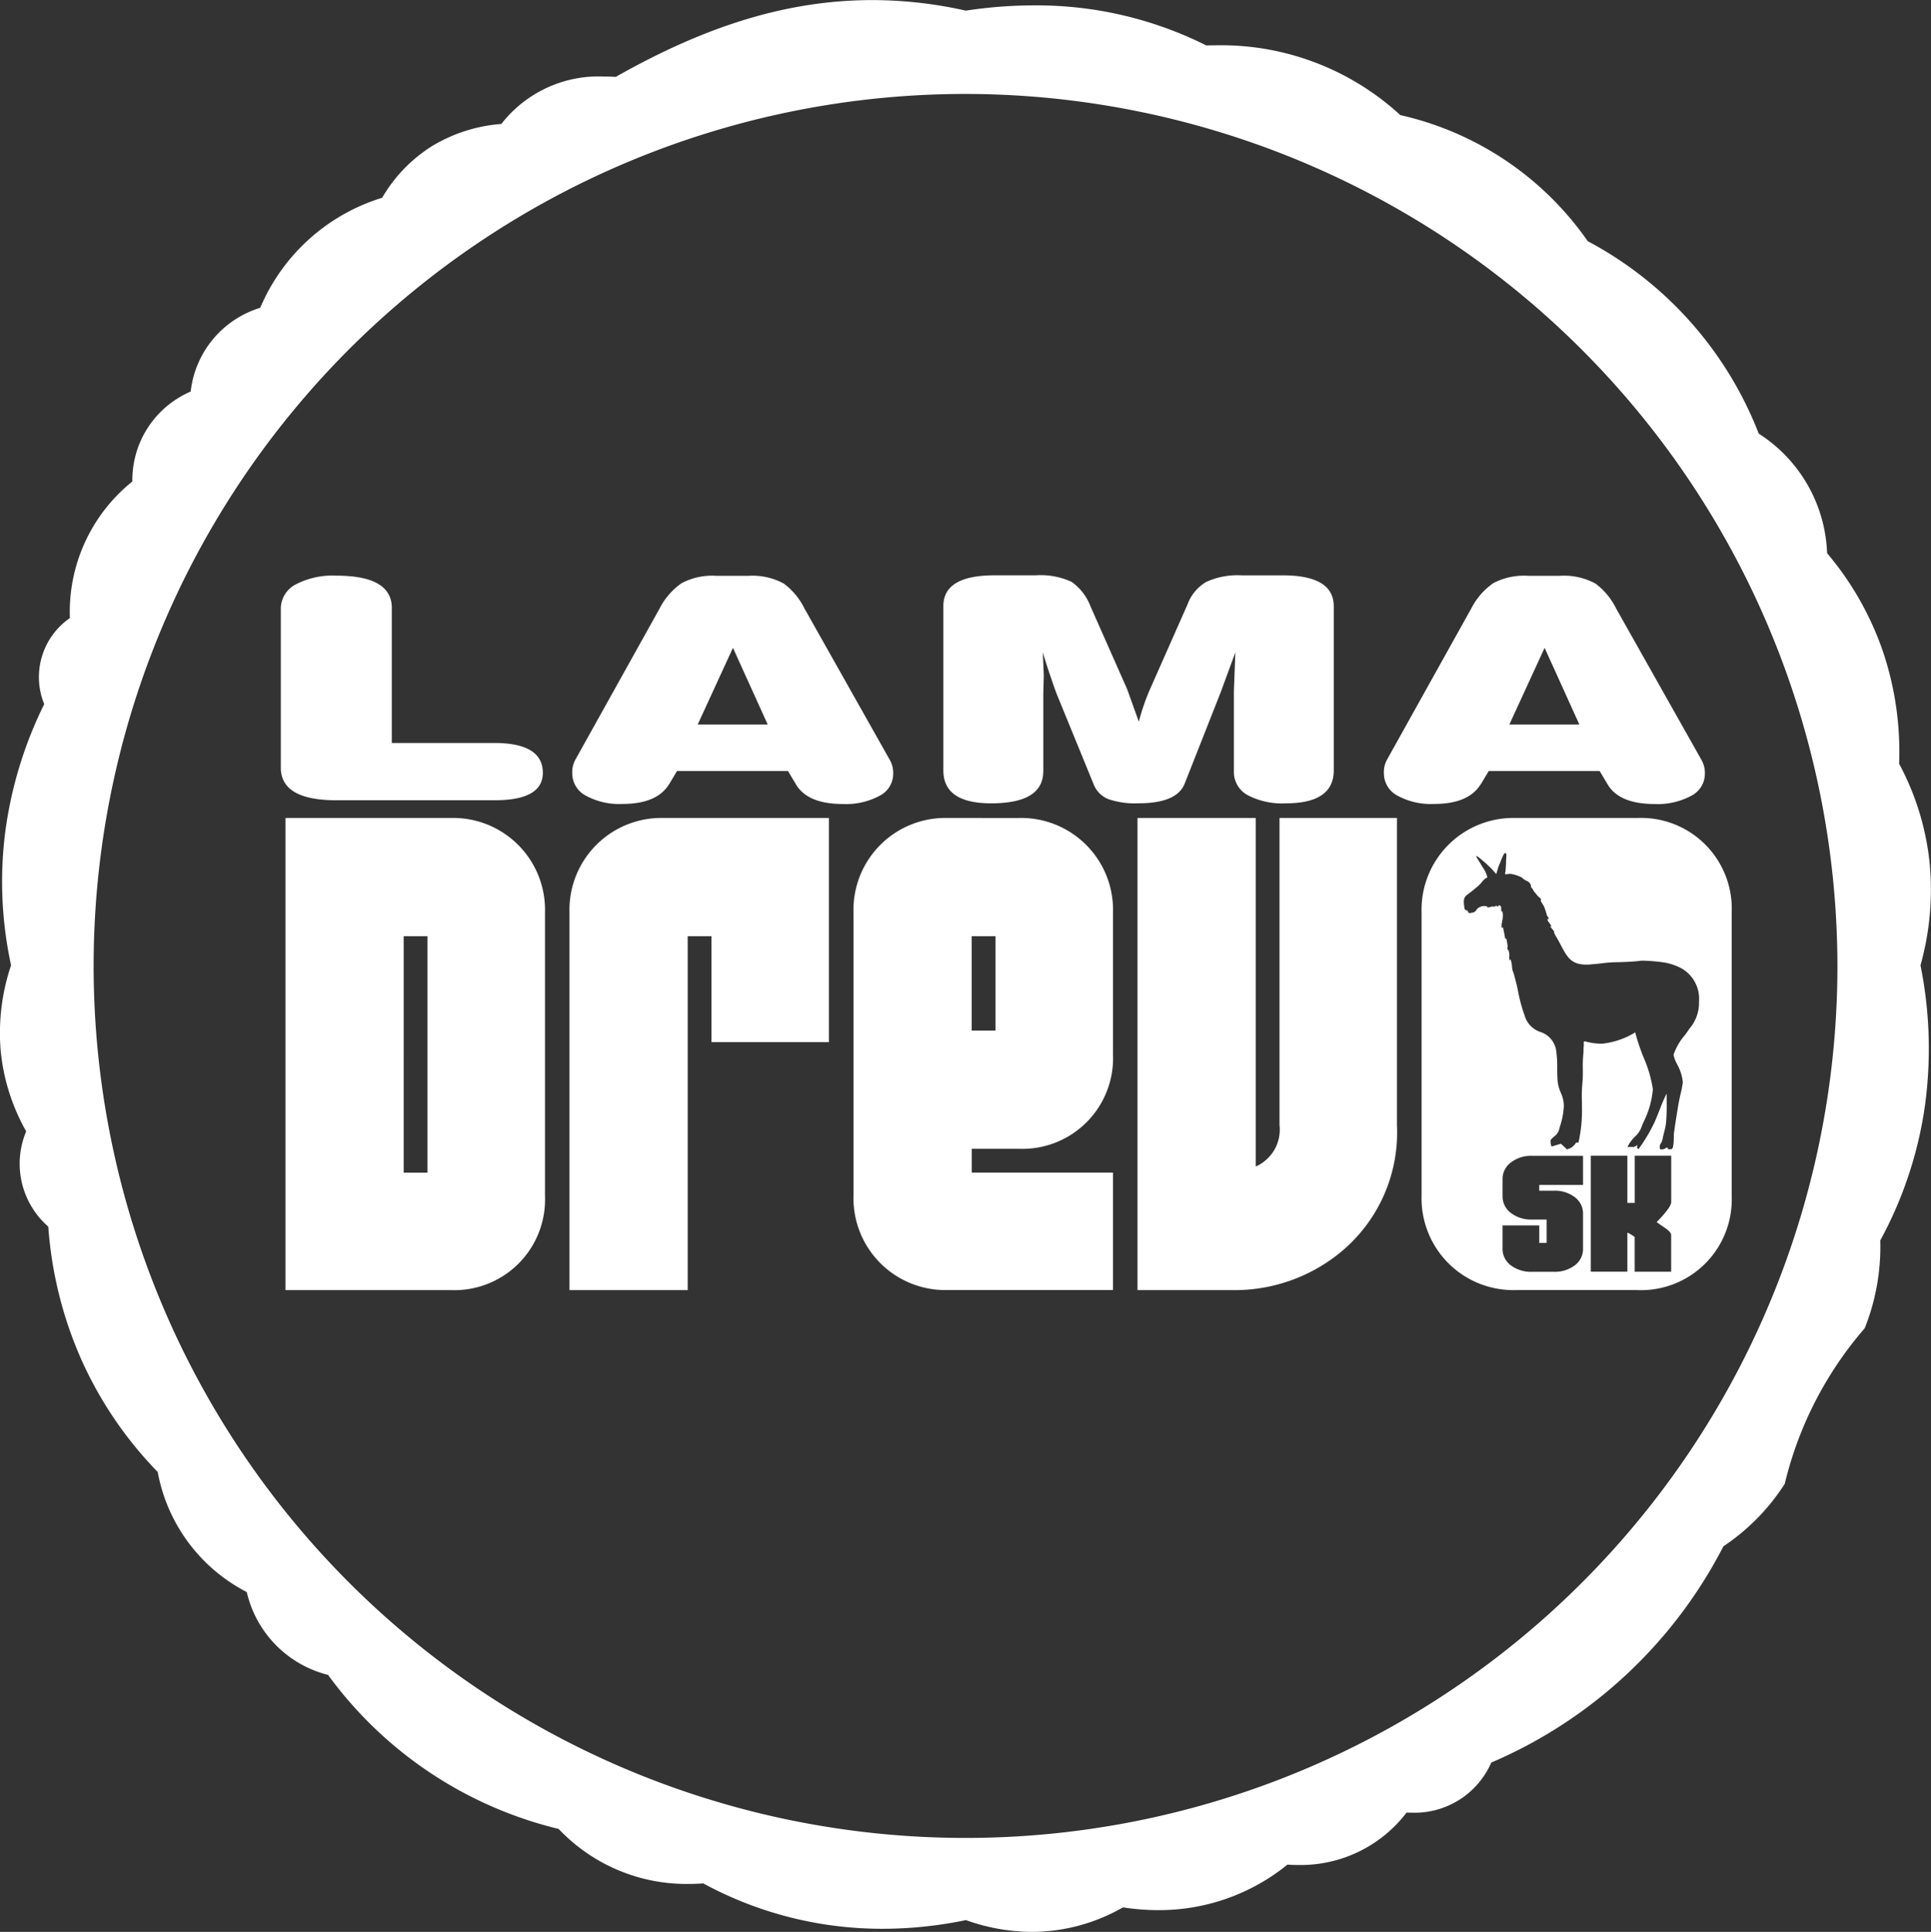
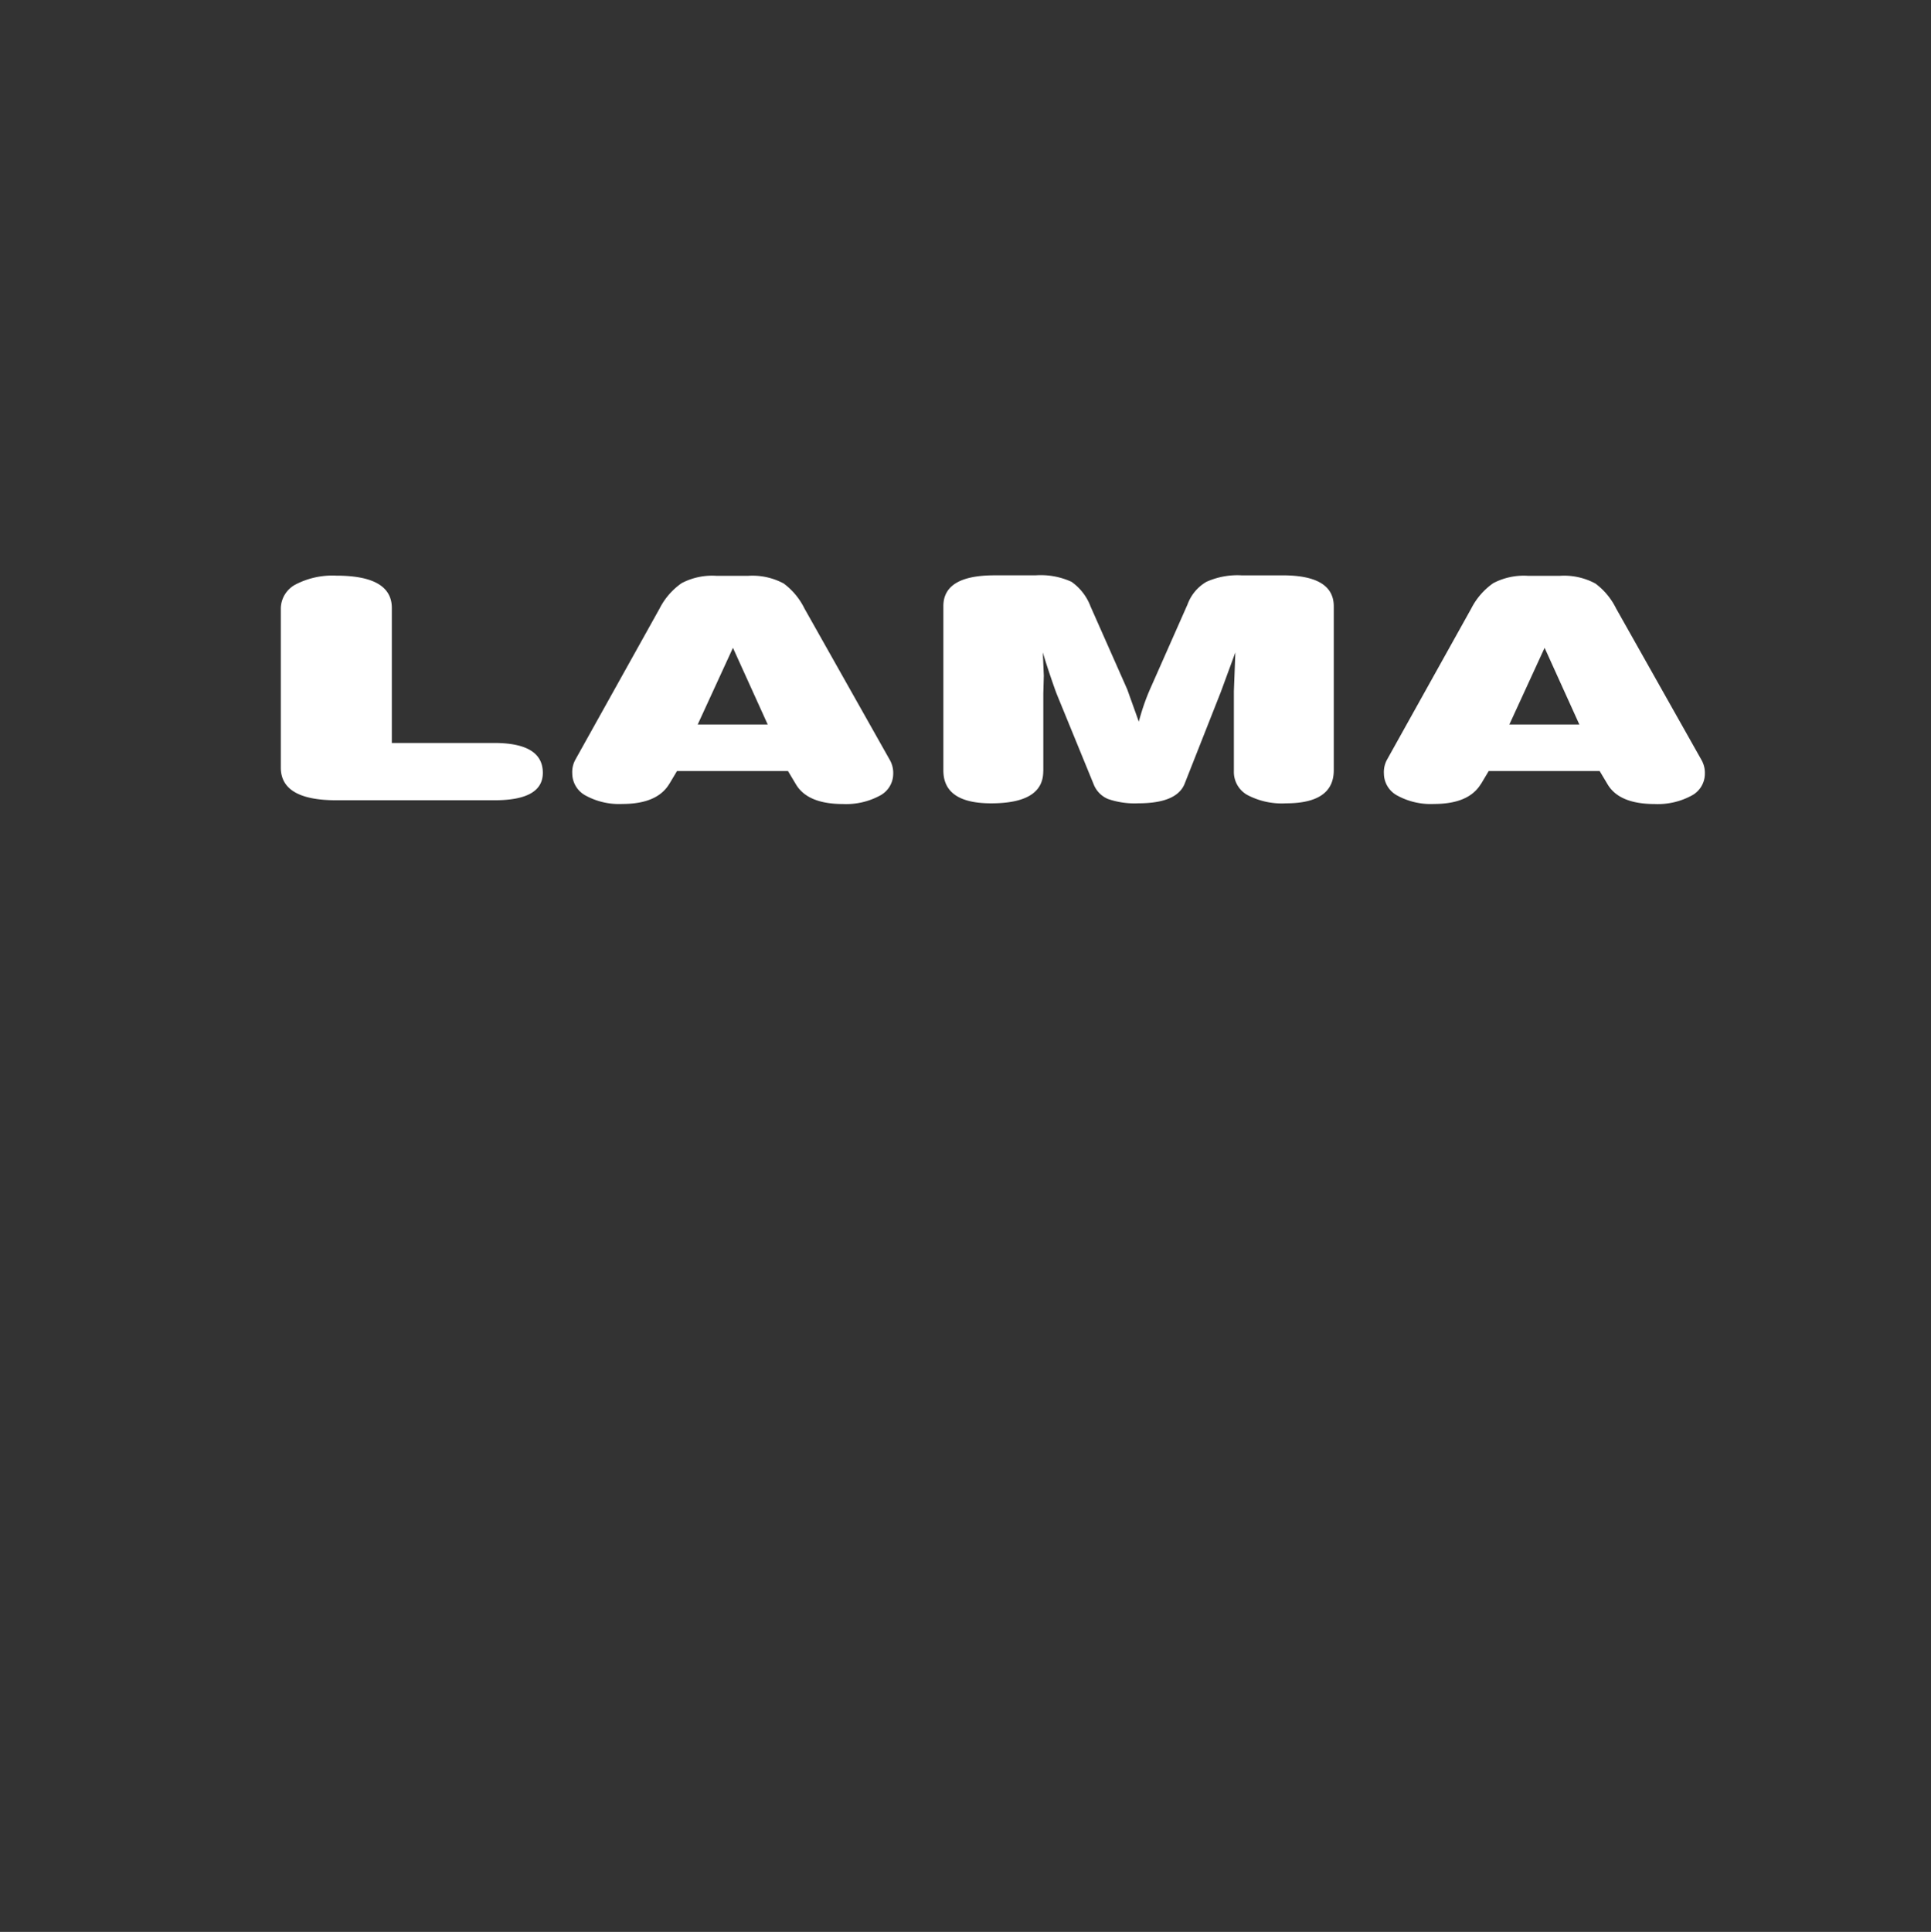
<svg xmlns="http://www.w3.org/2000/svg" width="130.998" height="131.043" viewBox="0 0 130.998 131.043">
  <rect x="0" y="0" width="130.998" height="131.043" fill="#333333" stroke="none" />
  <g id="lamadrevo-white" transform="translate(-414.981 -344.132)">
    <g id="Group_68" data-name="Group 68" transform="translate(414.983 344.133)">
-       <path id="Subtraction_1" data-name="Subtraction 1" d="M18751,4327.042a13.43,13.43,0,0,1-4.475-.8,27.834,27.834,0,0,1-5.643.59,25.422,25.422,0,0,1-12.172-3.078c-.338.023-.674.036-1,.036a11.939,11.939,0,0,1-8.812-3.732,27.282,27.282,0,0,1-15.643-10.448,7.538,7.538,0,0,1-5.514-5.618,11.494,11.494,0,0,1-6.041-8.145,26.321,26.321,0,0,1-5.174-7.609,26.966,26.966,0,0,1-2.25-9.033,5.668,5.668,0,0,1-1.5-6.463,13.8,13.8,0,0,1-1.73-5.475,14.343,14.343,0,0,1,.705-5.79,26.722,26.722,0,0,1-.383-9.137,27.779,27.779,0,0,1,2.631-8.578,4.867,4.867,0,0,1,1.742-5.84,11.344,11.344,0,0,1,4.238-9.264,6.537,6.537,0,0,1,3.957-6.1,6.723,6.723,0,0,1,4.717-5.68,13.183,13.183,0,0,1,8.271-7.464,10.2,10.2,0,0,1,3.387-3.507,10.634,10.634,0,0,1,4.7-1.5,8.361,8.361,0,0,1,6.961-3.217c.256,0,.523.008.8.025,6.268-3.555,11.8-5.21,17.418-5.21a28.888,28.888,0,0,1,6.33.716,30.8,30.8,0,0,1,4.615-.357,25.7,25.7,0,0,1,11.7,2.717c.211-.006.428-.009.648-.009a17.959,17.959,0,0,1,12.516,4.735,21.149,21.149,0,0,1,12.713,8.551,25.037,25.037,0,0,1,11.6,13.054,10.047,10.047,0,0,1,4.637,8.111,20.7,20.7,0,0,1,3.777,6.633,21.3,21.3,0,0,1,1.109,7.649,18.142,18.142,0,0,1,2.059,6.626,19.042,19.042,0,0,1-.609,7.051,28.464,28.464,0,0,1,.277,9.694,27.071,27.071,0,0,1-3.006,8.965,14.933,14.933,0,0,1-1.053,5.953,25,25,0,0,0-5.428,10.559,14.541,14.541,0,0,1-4.162,4.238,31.732,31.732,0,0,1-15.744,14.665,5.678,5.678,0,0,1-5.412,3.4q-.161,0-.334-.007a9.047,9.047,0,0,1-7.34,3.556c-.244,0-.5-.008-.744-.025a13.812,13.812,0,0,1-8.756,3.086h-.01a15.772,15.772,0,0,1-2.391-.187A12.482,12.482,0,0,1,18751,4327.042Zm-4.5-124.671a59.149,59.149,0,1,0,59.15,59.149A59.215,59.215,0,0,0,18746.5,4202.371Z" transform="translate(-18681.002 -4196)" fill="#fff" />
-       <path id="Subtraction_2" data-name="Subtraction 2" d="M18695.637,4228.023h-8.232a6.225,6.225,0,0,1-6.4-6.4v-19.216a6.226,6.226,0,0,1,6.4-6.407h8.232a6.155,6.155,0,0,1,6.406,6.407v19.216a6.154,6.154,0,0,1-6.406,6.4Zm-.676-3.9h0a2.324,2.324,0,0,1,.5.3v2.356h2.475v-2.5c0-.117-.135-.271-.4-.46-.385-.263-.555-.384-.582-.408.654-.669.986-1.125.986-1.356v-3.145h-2.475v3.2h-.5v-3.2h-2.482v7.866h2.482v-2.66Zm-8.463-.484h0v1.567a1.377,1.377,0,0,0,.559,1.136,2.259,2.259,0,0,0,1.432.441h1.482a2.252,2.252,0,0,0,1.432-.441,1.374,1.374,0,0,0,.555-1.136v-2.352a1.386,1.386,0,0,0-.555-1.131,2.252,2.252,0,0,0-1.432-.441h-.984v-.394h2.971v-1.971h-3.469a2.212,2.212,0,0,0-1.422.45,1.38,1.38,0,0,0-.568,1.122v1.178a1.4,1.4,0,0,0,.568,1.126,2.232,2.232,0,0,0,1.422.446h1v1.586h-.5v-1.187h-2.488Zm11.2-5.3h0v.024c.006.075.008.105.1.105h.137c.162,0,.174-.453.184-.816v-.016l0-.046c0-.114.006-.212.016-.276.02-.134.039-.272.059-.411.033-.226.072-.488.115-.744.018-.111.035-.22.053-.328l.012-.067c.041-.252.08-.49.135-.741.014-.071.035-.175.061-.279l.018-.081a6.236,6.236,0,0,0,.141-.743,3.229,3.229,0,0,0-.4-1.238l0-.007a1.985,1.985,0,0,1-.23-.619,4.044,4.044,0,0,1,.781-1.341l.043-.06c.063-.086.117-.161.152-.214.016-.025.033-.05.051-.075s.041-.059.063-.088a2.7,2.7,0,0,0,.637-1.639v-.2a2.372,2.372,0,0,0-1.164-2.225,3.832,3.832,0,0,0-1.268-.423,12.55,12.55,0,0,0-1.355-.113,1.375,1.375,0,0,0-.193.01c-.277.046-1.211.094-1.555.094h-.076a8.951,8.951,0,0,0-.967.075c-.187.021-.385.043-.561.056l-.166.016-.02,0-.162.016c-.057,0-.117,0-.178,0-1.014,0-1.291-.528-1.713-1.329l-.014-.026c-.105-.2-.227-.422-.367-.655l-.094-.2.033,0,.014-.014c-.109-.137-.209-.258-.3-.371l.014-.014.09.047a.935.935,0,0,0-.154-.267l0,0a.652.652,0,0,1-.143-.273l.1.038-.023-.141-.088-.108a5,5,0,0,0-.187-.586,1.947,1.947,0,0,0-.121-.219,1.649,1.649,0,0,1-.139-.255l.053.009-.037-.117a1.308,1.308,0,0,1-.3-.3l-.008-.01c-.01-.01-.018-.02-.025-.029l-.037-.044-.025-.029-.008-.011a.628.628,0,0,1-.123-.185.512.512,0,0,0-.09-.124.311.311,0,0,1-.064-.083l.033,0a.466.466,0,0,0-.295-.38.949.949,0,0,1-.258-.16c-.035-.03-.072-.058-.113-.089a2.643,2.643,0,0,0-.756-.235l-.338.038a.014.014,0,0,1,0-.009.012.012,0,0,1,0-.008s0-.006,0-.009v-.007a.257.257,0,0,1,.006-.109.368.368,0,0,0,.014-.074c.006-.048.014-.154.02-.269.006-.076.014-.213.021-.271a.027.027,0,0,1,0-.015c0-.005,0-.011,0-.014l-.006,0h0v-.006a.06.06,0,0,0,0-.013l0-.01,0-.028c.008-.123.025-.379.025-.473s-.01-.1-.029-.108l-.008,0-.006,0-.006,0a.067.067,0,0,0-.041-.022c-.016,0-.031.011-.051.037a1.151,1.151,0,0,0-.125.237l-.01.024-.029.063-.24.586-.141.479-.3-.338c-.037-.035-.074-.071-.109-.107l-.021-.02c-.125-.124-.256-.252-.385-.357l-.033-.029-.021-.018-.029-.024c-.113-.1-.283-.239-.354-.285a.326.326,0,0,0-.094-.052s-.006,0-.006,0,0,.024.006.055a1.817,1.817,0,0,0,.135.236c.014.023.029.046.043.069s.045.07.063.1c.059.112.141.245.2.332l.016.026.018.026a1.908,1.908,0,0,1,.268.625c-.152.031-.289.2-.4.334a1.44,1.44,0,0,1-.1.116c-.107.11-.258.233-.389.341l-.018.014-.068.057-.037.03c-.09.072-.168.13-.232.178-.328.244-.426.318-.3,1.057l.012.014a.216.216,0,0,0,.174.095h.025l.016.066a.108.108,0,0,0,.119.1.211.211,0,0,0,.039,0l.188-.033a.358.358,0,0,0,.223-.172l.006-.006a.639.639,0,0,1,.09-.108.769.769,0,0,1,.432-.156l.029,0,.178.028,0,.014c.006.036.012.059.043.059l.023,0,.338-.08.01.038.234-.08.006.013a.012.012,0,0,1,0,.008c.012.022.016.032.039.032h.01a.16.16,0,0,0,.064-.043l.012-.01.008-.008a.3.3,0,0,1,.033-.028c.039.017.127.064.127.136l.01.282.074.009.029.155a1.73,1.73,0,0,1-.043.507l0,.017a1.423,1.423,0,0,0-.039.377l.008.051.092-.028.15.789.061-.042a.242.242,0,0,0,.012.036.052.052,0,0,1,0,.016.257.257,0,0,1,.021.061l.066.4a.606.606,0,0,1-.006.075v.009a.645.645,0,0,0-.008.15l.027.047.047-.01a1.355,1.355,0,0,0,.029.136l0,.008a.676.676,0,0,1,.029.223l0,.014a1.151,1.151,0,0,0,.008.324l.08-.065.061.253c.012.066.02.135.027.2l0,.016a1.18,1.18,0,0,0,.1.44c.012.035.021.069.031.1s.018.061.025.091l.01.031c.082.309.168.628.229.938a10.62,10.62,0,0,0,.461,1.732,1.651,1.651,0,0,0,1.094,1.131,1.575,1.575,0,0,1,1.033,1.159,7.7,7.7,0,0,1,.086,1.325c0,.257.006.523.021.759a2.467,2.467,0,0,0,.221.862l0,.013a2.091,2.091,0,0,1,.207.885v.033a5.157,5.157,0,0,1-.264,1.366l-.01.039-.014.04,0,.01a1.016,1.016,0,0,1-.219.465,1.176,1.176,0,0,1-.1.085l-.021.019-.006.005c-.119.1-.266.225-.266.3v.1a.514.514,0,0,0,.035.2c.01.031.02.063.031.1l.633-.192.395.361-.033.028a.929.929,0,0,0,.666-.465h.164a9.606,9.606,0,0,0,.236-1.892c.012-.283,0-.592,0-.865v-.037a8.878,8.878,0,0,1,.029-1.2,8.458,8.458,0,0,0,.031-1.008v-.046a8.277,8.277,0,0,1,.039-1c.008-.067.008-.134.01-.2v-.049a1.537,1.537,0,0,1,.014-.254.775.775,0,0,0,0-.187c0-.055,0-.092.016-.111a.062.062,0,0,1,.049-.016.444.444,0,0,1,.105.018,4.049,4.049,0,0,0,.934.136h.164a5.372,5.372,0,0,0,2.225-.765,13.289,13.289,0,0,0,.645,1.882,8.584,8.584,0,0,1,.553,1.971,6.142,6.142,0,0,1-.619,2.2c-.039.077-.072.159-.107.246l-.016.037a1.625,1.625,0,0,1-.379.646,2.66,2.66,0,0,0-.605.789h.328a.332.332,0,0,0,.27-.087l.025-.02.039-.029v.042a.278.278,0,0,0,0,.04.231.231,0,0,0,.02.16.107.107,0,0,0,.08.026,11.236,11.236,0,0,0,1.057-1.769c.066-.139.221-.521.348-.838l.039-.1a11.341,11.341,0,0,1,.453-1.048c0,.137,0,.28,0,.432l0,.007v.039a13.954,13.954,0,0,1-.041,1.513,4.351,4.351,0,0,1-.139.666c-.016.064-.031.123-.043.184a1.283,1.283,0,0,0-.035.161l-.01.043a1.511,1.511,0,0,1-.051.2.442.442,0,0,1-.064.122l0,0a.344.344,0,0,0-.082.221v.1c0,.074.023.1.1.1h.066a.42.42,0,0,0,.2-.065.643.643,0,0,1,.164-.066Z" transform="translate(-18584.568 -4140.516)" fill="#fff" />
-       <path id="Path_237" data-name="Path 237" d="M449.458,442.909v32.025h11.2a6.153,6.153,0,0,0,6.405-6.4V449.314a6.232,6.232,0,0,0-6.405-6.405Zm9.633,8.019v16.039h-1.614V450.928Zm16.039-8.019a6.232,6.232,0,0,0-6.405,6.405v25.619h8.019V450.928h1.614v7.186h7.967V442.909Zm19.267,0a6.232,6.232,0,0,0-6.405,6.405v19.215a6.231,6.231,0,0,0,6.405,6.4h11.2v-7.967h-9.581v-1.614h3.176a6.152,6.152,0,0,0,6.405-6.4v-9.633a6.232,6.232,0,0,0-6.405-6.405Zm3.228,8.019v6.405h-1.614v-6.405Zm19.267-8.019v20.829a2.728,2.728,0,0,1-1.614,2.812V442.909h-8.02v32.025h6.405a11.327,11.327,0,0,0,7.29-2.5,10.514,10.514,0,0,0,3.906-8.7V442.909Z" transform="translate(-430.093 -387.425)" fill="#fff" />
      <path id="Path_239" data-name="Path 239" d="M456.423,424.981h6.94q3.306,0,3.306,2.027,0,1.86-3.274,1.86H452.659q-3.765,0-3.765-2.215V415.914a1.863,1.863,0,0,1,1-1.682,5.416,5.416,0,0,1,2.766-.6q3.765,0,3.765,2.194v9.151Zm20.754-1.253h4.747l-2.357-5.2-2.39,5.2Zm-1.931,4.032q-.818,1.358-3.175,1.358a4.725,4.725,0,0,1-2.488-.564,1.706,1.706,0,0,1-.917-1.5,1.744,1.744,0,0,1,.2-.92l5.728-10.279a4.687,4.687,0,0,1,1.49-1.713,4.455,4.455,0,0,1,2.341-.5h2.193a4.474,4.474,0,0,1,2.39.522,4.659,4.659,0,0,1,1.408,1.692l5.794,10.279a1.777,1.777,0,0,1,.229.94,1.679,1.679,0,0,1-.933,1.494,4.813,4.813,0,0,1-2.472.554q-2.422,0-3.208-1.358l-.524-.877H475.77l-.524.877Zm25.371-.857q0,2.173-3.535,2.173-3.241,0-3.241-2.236V415.7q0-2.09,3.47-2.09h2.783a5.021,5.021,0,0,1,2.439.439,3.586,3.586,0,0,1,1.293,1.672l2.488,5.62.786,2.194c.109-.4.224-.784.344-1.132s.256-.7.409-1.051l2.553-5.77a2.941,2.941,0,0,1,1.277-1.529,5.133,5.133,0,0,1,2.39-.442h2.783q3.47,0,3.47,2.1v11.122q0,2.241-3.241,2.243a5.022,5.022,0,0,1-2.619-.565,1.786,1.786,0,0,1-.916-1.609v-5.432l.1-2.633-.982,2.674-2.455,6.226q-.523,1.337-3.143,1.337a5.538,5.538,0,0,1-2.062-.293,1.788,1.788,0,0,1-.982-1.024l-2.488-6.079q-.131-.334-.425-1.2t-.524-1.64l.066,1.588-.033,1.191V426.9Zm31.622-3.175h4.747l-2.357-5.2-2.39,5.2Zm-1.931,4.032q-.818,1.358-3.175,1.358a4.726,4.726,0,0,1-2.488-.564,1.706,1.706,0,0,1-.917-1.5,1.745,1.745,0,0,1,.2-.92l5.728-10.279a4.687,4.687,0,0,1,1.49-1.713,4.455,4.455,0,0,1,2.341-.5h2.194a4.471,4.471,0,0,1,2.39.522,4.654,4.654,0,0,1,1.408,1.692l5.794,10.279a1.778,1.778,0,0,1,.229.94,1.678,1.678,0,0,1-.933,1.494,4.813,4.813,0,0,1-2.472.554q-2.422,0-3.208-1.358l-.524-.877h-7.529l-.523.877Z" transform="translate(-429.846 -374.586)" fill="#fff" />
    </g>
  </g>
</svg>